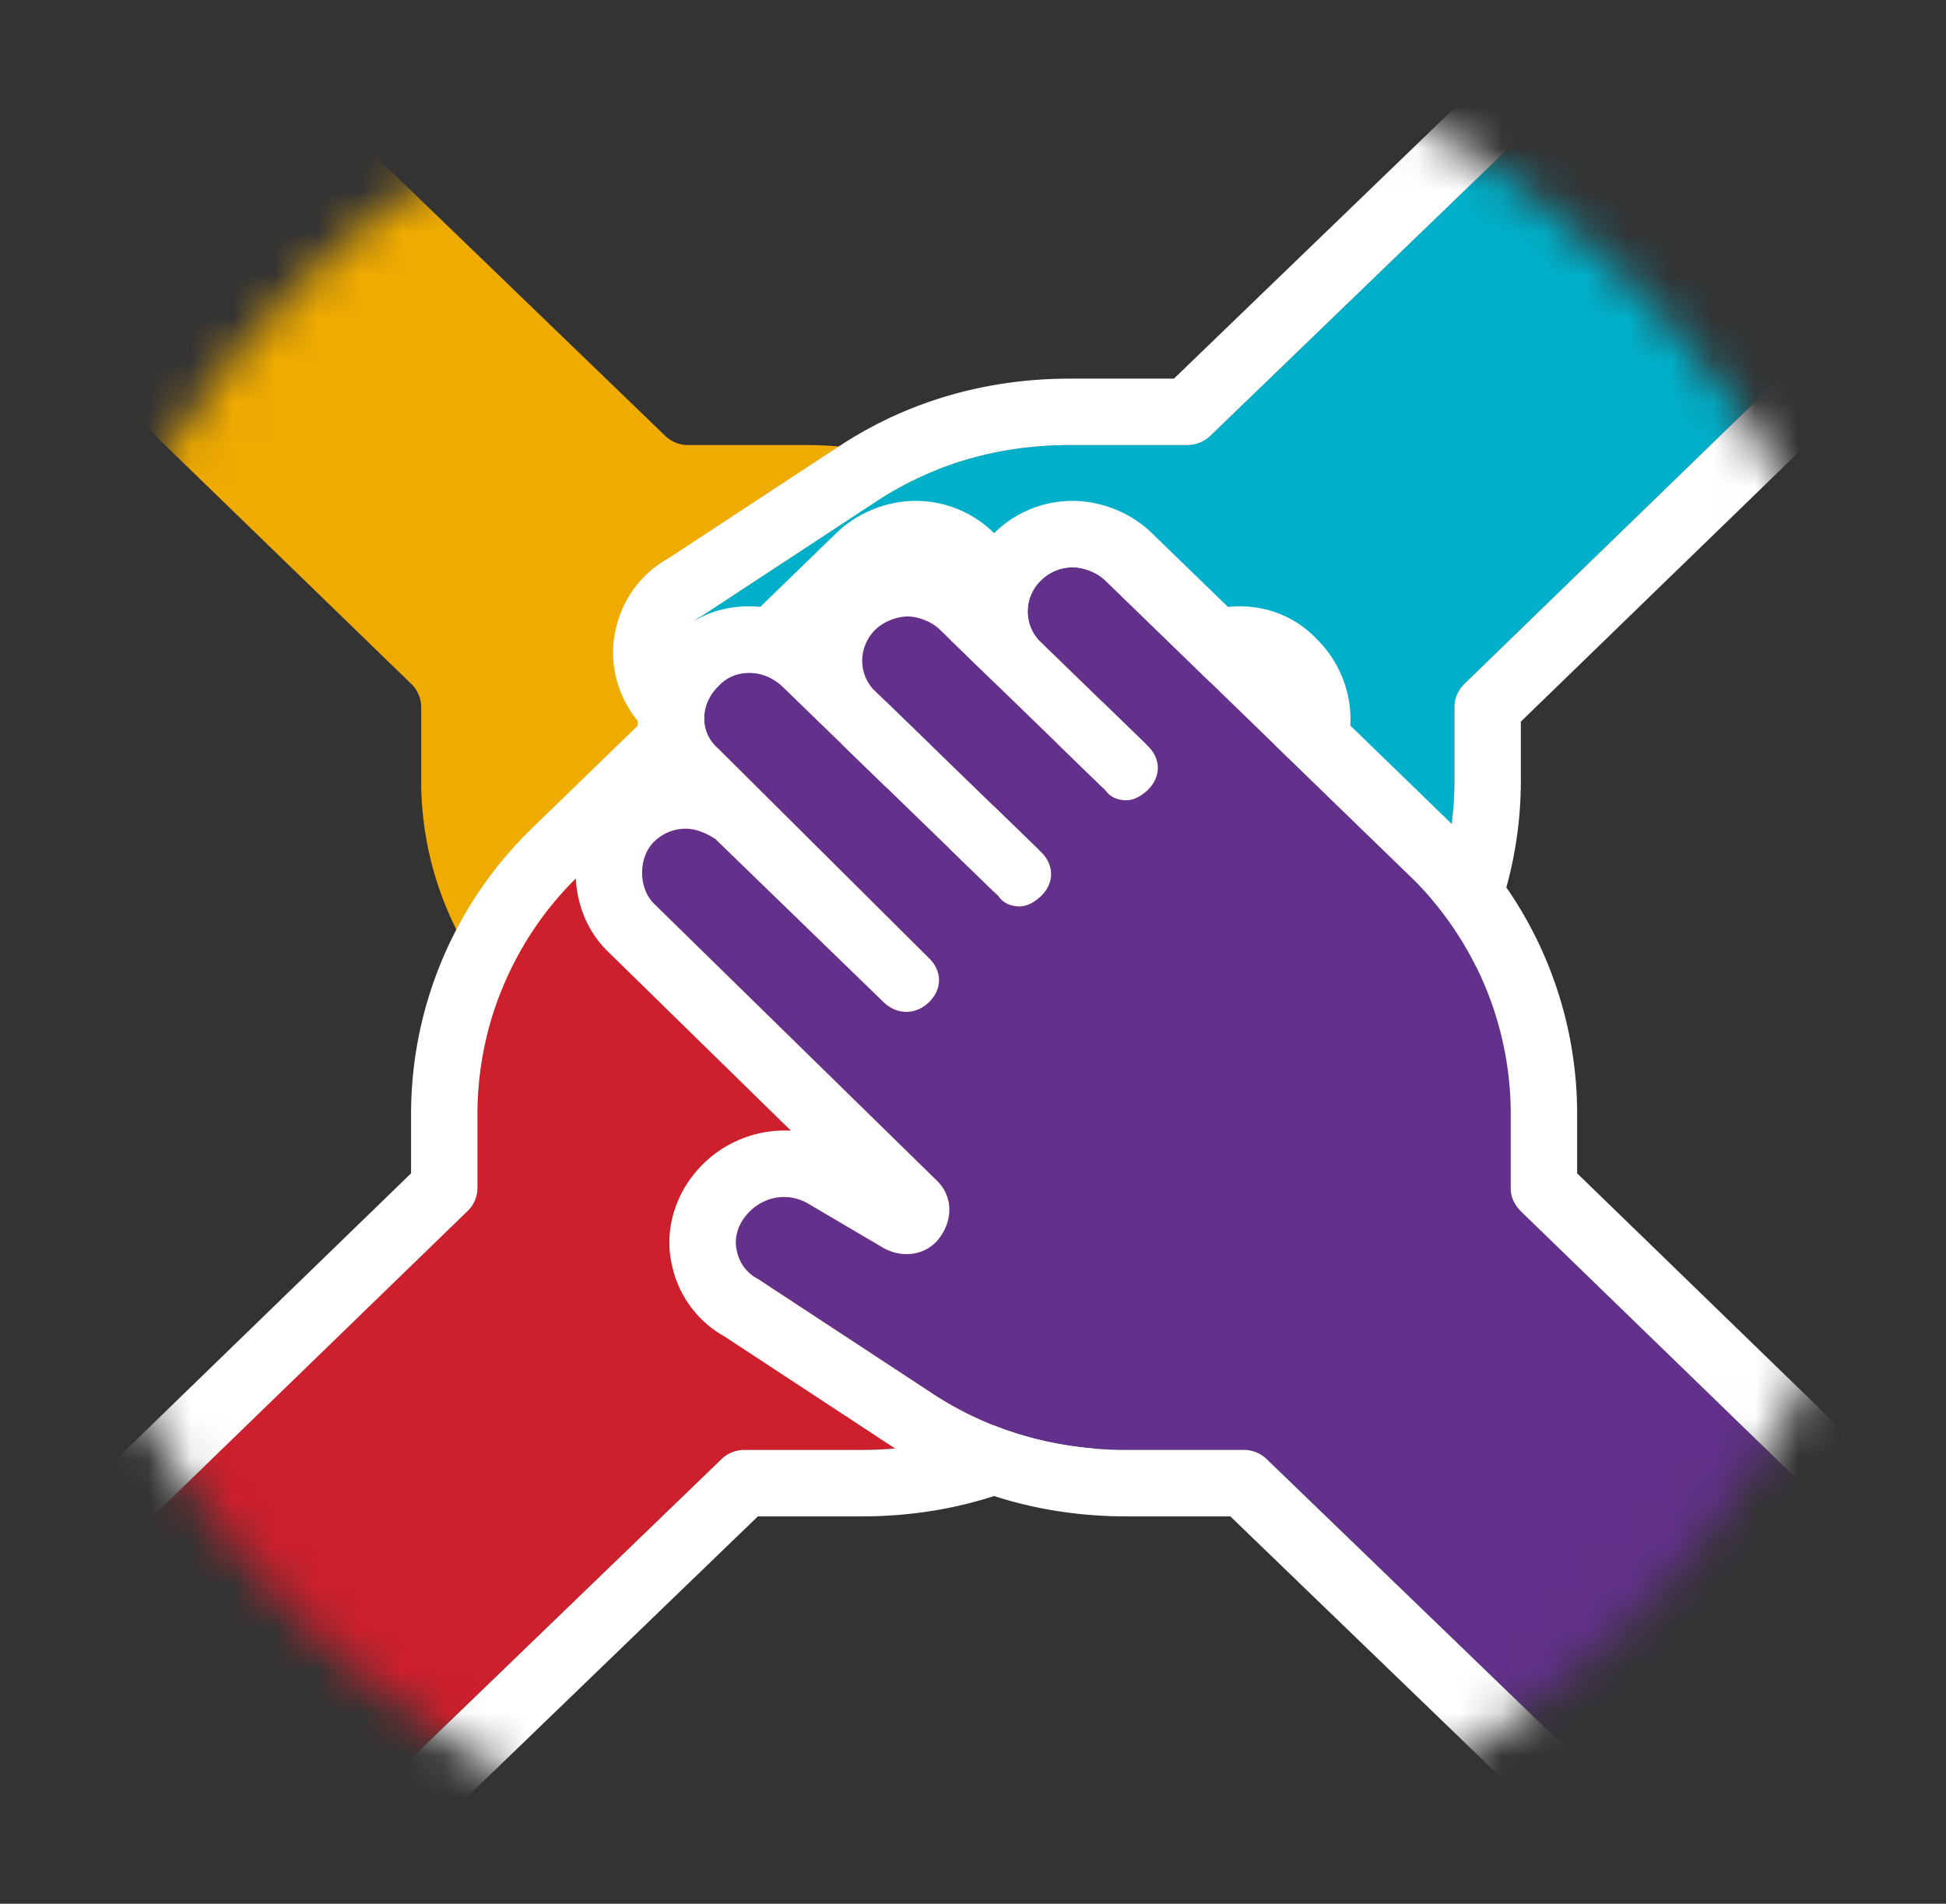
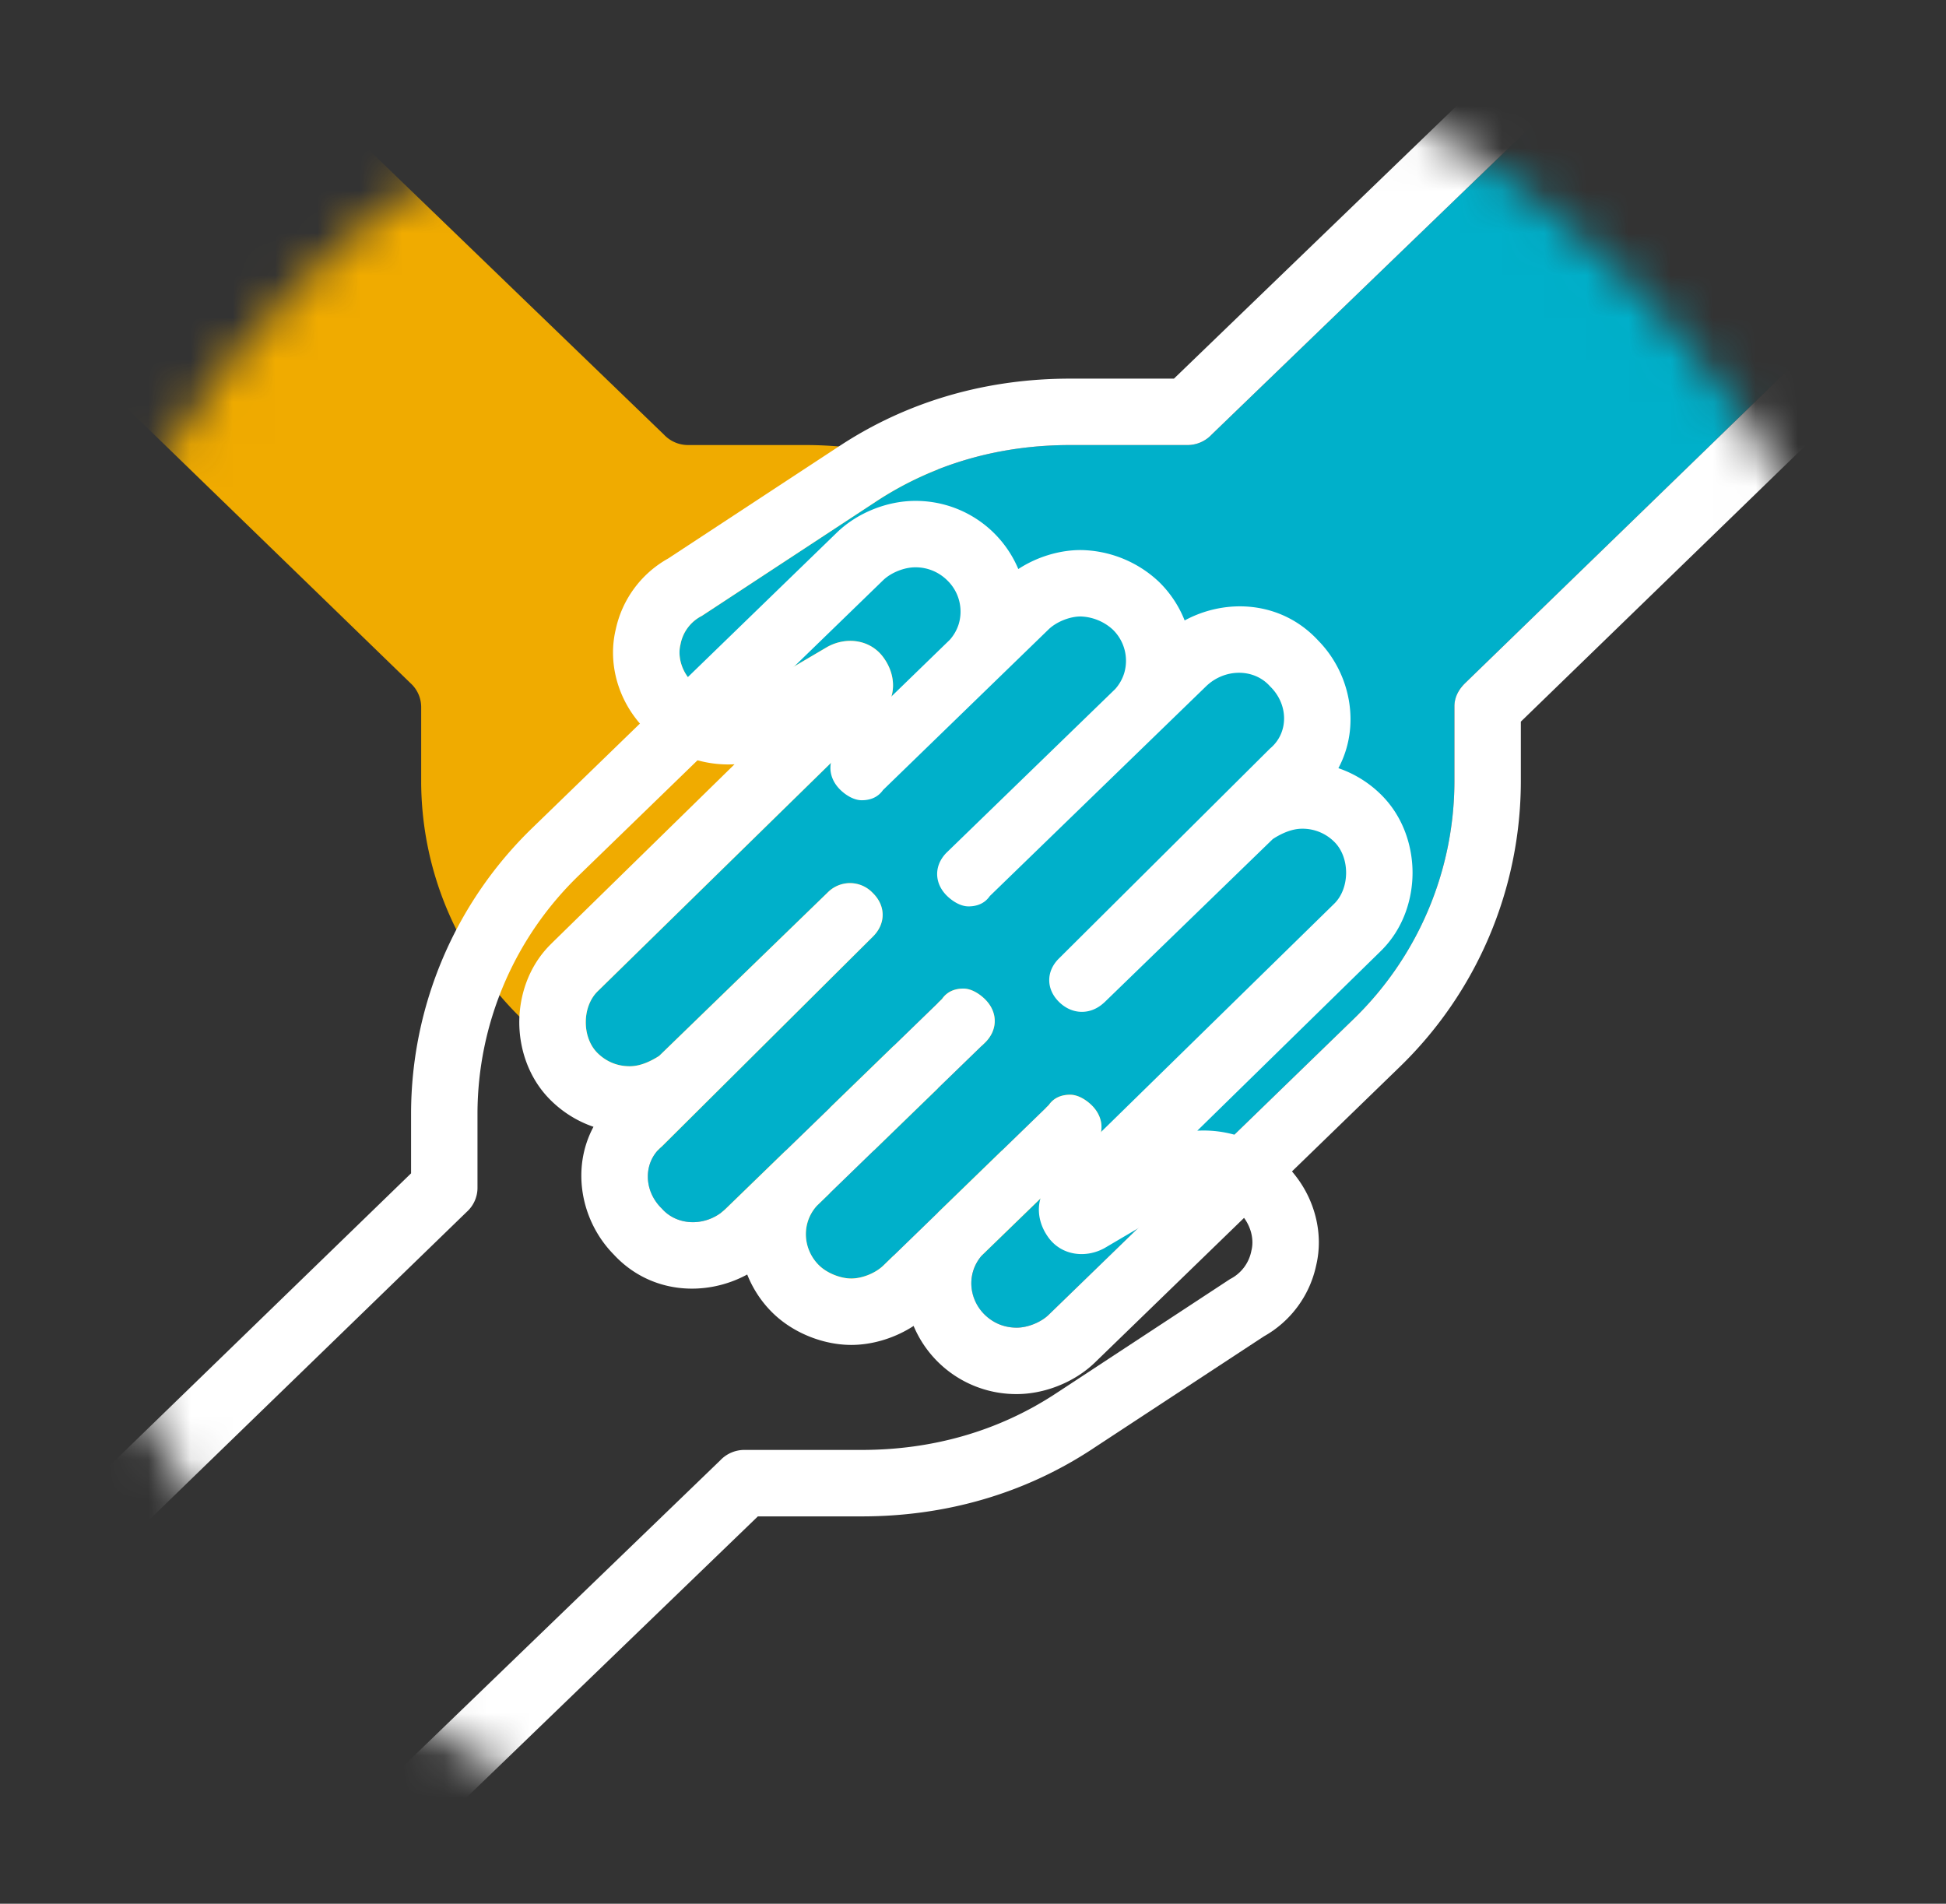
<svg xmlns="http://www.w3.org/2000/svg" width="46" height="45" viewBox="0 0 46 45" fill="none">
  <rect x="0" y="0" width="46" height="45" fill="#333333" stroke="none" />
  <mask id="a" maskUnits="userSpaceOnUse" x="0" y="0" width="46" height="45">
    <path d="M45.133 22.5c0 12.316-9.984 22.3-22.3 22.3S.533 34.816.533 22.5 10.517.2 22.833.2s22.3 9.984 22.3 22.3z" fill="#EEEFF3" />
  </mask>
  <g mask="url(#a)">
    <path d="M.695 6.653a.525.525 0 0 0 0 .759l9.009 8.737a.765.765 0 0 1 .252.55v1.775a7.84 7.84 0 0 0 2.397 5.628l7.191 6.975c.19.184.505.306.757.306.315 0 .568-.122.757-.306.378-.367.442-.979.063-1.407l-2.586-2.508c-.316-.306-.316-.735 0-1.04.126-.123.315-.245.504-.245.19 0 .379.061.505.245l3.911 3.793c.19.183.505.306.757.306s.568-.123.757-.306c.378-.367.442-.98.063-1.407l-3.974-3.855c-.315-.306-.315-.734 0-1.04.126-.122.315-.245.505-.245.189 0 .378.062.504.245l5.11 4.956c.441.428 1.135.428 1.514 0 .441-.428.441-1.101 0-1.468l-4.984-4.956c-.315-.306-.315-.735 0-1.04a.741.741 0 0 1 1.073 0l3.974 3.854c.19.122.441.245.694.245.315 0 .567-.123.757-.306.378-.367.378-1.101 0-1.468l-6.687-6.547c-.378-.367-.378-.918-.063-1.346.316-.428.883-.49 1.325-.245l1.766 1.04c.505.306 1.136.184 1.514-.306.19-.244.252-.55.19-.795a.95.95 0 0 0-.505-.673l-4.1-2.692c-1.389-.918-2.965-1.346-4.606-1.346h-2.775a.782.782 0 0 1-.568-.245L6.69 1.585a.566.566 0 0 0-.782 0L.695 6.654z" fill="#F0AB00" />
    <path d="M43.64 6.653c.216.21.216.55 0 .759l-9.008 8.737a.766.766 0 0 0-.252.55v1.775a7.84 7.84 0 0 1-2.398 5.628l-7.19 6.975c-.19.184-.505.306-.758.306a1.06 1.06 0 0 1-.757-.306 1.014 1.014 0 0 1-.063-1.407l2.587-2.508c.315-.306.315-.735 0-1.04-.127-.123-.316-.245-.505-.245-.19 0-.379.061-.505.245l-3.91 3.793c-.19.183-.505.306-.758.306-.252 0-.567-.123-.757-.306a1.014 1.014 0 0 1-.063-1.407l3.974-3.855c.316-.306.316-.734 0-1.04-.126-.122-.315-.245-.504-.245-.19 0-.379.062-.505.245l-5.11 4.956c-.441.428-1.135.428-1.513 0-.442-.428-.442-1.101 0-1.468l4.983-4.956c.315-.306.315-.735 0-1.04a.741.741 0 0 0-1.072 0l-3.975 3.854c-.189.122-.441.245-.693.245a1.06 1.06 0 0 1-.757-.306c-.379-.367-.379-1.101 0-1.468l6.686-6.547c.379-.367.379-.918.063-1.346-.315-.428-.883-.49-1.324-.245l-1.767 1.04c-.504.306-1.135.184-1.514-.306-.189-.244-.252-.55-.189-.795a.95.95 0 0 1 .505-.673l4.1-2.692c1.388-.918 2.965-1.346 4.605-1.346h2.776a.78.78 0 0 0 .567-.245l9.007-8.69a.566.566 0 0 1 .782 0l5.212 5.068z" fill="#00B0CA" />
    <path fill-rule="evenodd" clip-rule="evenodd" d="M24.791 26.121c.126-.183.316-.244.505-.244.19 0 .378.122.505.244.242.235.298.542.169.81a.818.818 0 0 1-.17.23l-2.586 2.509c-.1.114-.17.241-.21.373-.112.364-.004.765.273 1.034.19.184.442.306.757.306.253 0 .568-.122.757-.306l7.191-6.975a7.842 7.842 0 0 0 2.398-5.628v-1.775c0-.244.126-.428.252-.55l9.008-8.737a.525.525 0 0 0 0-.759l-5.212-5.067a.566.566 0 0 0-.782-.002l-9.007 8.691a.782.782 0 0 1-.567.245h-2.776c-1.64 0-3.217.428-4.605 1.346l-4.1 2.692a.95.95 0 0 0-.505.673c-.063.245 0 .55.19.795.378.49 1.009.612 1.513.306l1.767-1.04c.441-.245 1.009-.183 1.324.245.316.428.316.979-.063 1.346l-6.686 6.546c-.379.368-.379 1.102 0 1.469.189.183.441.306.757.306.239 0 .478-.11.664-.226l.03-.019 3.974-3.854a.844.844 0 0 1 .033-.032.739.739 0 0 1 1.039.032c.315.305.315.734 0 1.04L15.645 27.1c-.442.367-.442 1.04 0 1.469.378.428 1.072.428 1.514 0l5.109-4.956c.126-.183.316-.245.505-.245s.378.123.504.245c.242.235.299.541.17.81a.814.814 0 0 1-.17.23l-3.974 3.855c-.1.114-.17.24-.21.373-.112.363-.004.764.273 1.034.19.183.505.306.757.306.253 0 .568-.123.757-.306l3.911-3.794zm-7.128 4.006c.136.342.343.656.61.915.49.476 1.201.749 1.85.749.497 0 1.03-.16 1.473-.449a2.63 2.63 0 0 0 2.438 1.611c.65 0 1.36-.273 1.85-.748l7.192-6.975a9.412 9.412 0 0 0 2.874-6.756v-1.416l8.783-8.519a2.096 2.096 0 0 0 .002-3.012L39.523.46a2.136 2.136 0 0 0-2.967-.006L27.75 8.95h-2.455c-1.92 0-3.802.503-5.469 1.605l-.002.001-4.032 2.647a2.524 2.524 0 0 0-1.237 1.675c-.18.752.031 1.533.477 2.109a2.746 2.746 0 0 0 2.331 1.079l-4.327 4.236-.003.004c-.556.541-.758 1.258-.758 1.858 0 .6.203 1.32.761 1.861.271.263.606.478.993.61-.533.991-.296 2.231.478 3.018.864.935 2.17 1.009 3.155.474z" fill="#fff" />
-     <path d="M2.026 38.14a.526.526 0 0 1 0-.759l9.009-8.737a.765.765 0 0 0 .252-.55v-1.775a7.84 7.84 0 0 1 2.397-5.628l7.191-6.975c.19-.184.505-.306.757-.306.316 0 .568.122.757.306.379.367.442.979.063 1.407l-2.586 2.508c-.315.306-.315.735 0 1.04.126.123.316.245.505.245s.378-.06.504-.244l3.911-3.794c.19-.183.505-.306.757-.306.253 0 .568.123.757.306.379.367.442.98.063 1.407L22.39 20.14c-.315.306-.315.734 0 1.04.127.122.316.245.505.245.19 0 .379-.062.505-.245l5.11-4.956c.44-.428 1.135-.428 1.513 0 .442.428.442 1.102 0 1.469l-4.983 4.955c-.316.306-.316.735 0 1.04a.741.741 0 0 0 1.072 0l3.974-3.854c.19-.122.442-.245.694-.245.316 0 .568.123.757.306.378.367.378 1.102 0 1.468L24.85 27.91c-.378.367-.378.918-.063 1.346.316.428.883.49 1.325.245l1.766-1.04c.505-.306 1.136-.184 1.514.306.19.244.253.55.19.795a.95.95 0 0 1-.505.673l-4.1 2.692c-1.388.918-2.965 1.346-4.605 1.346h-2.776a.782.782 0 0 0-.567.245l-9.007 8.69a.566.566 0 0 1-.783 0L2.026 38.14z" fill="#CD202C" />
    <path fill-rule="evenodd" clip-rule="evenodd" d="M20.875 18.672c-.126.183-.315.244-.504.244-.19 0-.379-.122-.505-.244-.242-.235-.298-.542-.169-.81a.814.814 0 0 1 .17-.23l2.585-2.509c.101-.114.17-.241.211-.373a1.027 1.027 0 0 0-.274-1.034 1.06 1.06 0 0 0-.757-.306c-.252 0-.567.122-.757.306l-7.19 6.975a7.842 7.842 0 0 0-2.398 5.628v1.775a.766.766 0 0 1-.252.55l-9.008 8.737a.526.526 0 0 0 0 .76l5.211 5.067c.216.21.566.21.783.001l9.006-8.691a.782.782 0 0 1 .568-.245h2.776c1.64 0 3.217-.428 4.605-1.346l4.1-2.692a.95.95 0 0 0 .505-.673c.063-.245 0-.55-.19-.795-.378-.49-1.009-.612-1.514-.306l-1.766 1.04c-.442.245-1.01.183-1.325-.245-.315-.428-.315-.979.063-1.346l6.687-6.546c.378-.367.378-1.102 0-1.469a1.06 1.06 0 0 0-.757-.306c-.24 0-.479.11-.664.226l-.03.02-3.974 3.854a.848.848 0 0 1-.034.03c-.312.275-.734.265-1.038-.03-.316-.306-.316-.735 0-1.04l4.983-4.956c.442-.367.442-1.04 0-1.469-.378-.428-1.072-.428-1.514 0l-5.11 4.956c-.125.183-.315.245-.504.245-.19 0-.378-.123-.505-.245-.242-.235-.298-.541-.169-.81a.82.82 0 0 1 .17-.23l3.973-3.854c.101-.114.17-.242.211-.374a1.027 1.027 0 0 0-.274-1.034 1.182 1.182 0 0 0-.757-.306c-.252 0-.567.123-.757.306l-3.91 3.794zm7.128-4.006a2.619 2.619 0 0 0-.61-.915 2.748 2.748 0 0 0-1.85-.749c-.496 0-1.03.16-1.472.449a2.63 2.63 0 0 0-2.438-1.611c-.65 0-1.36.273-1.851.749l-7.191 6.974a9.412 9.412 0 0 0-2.874 6.756v1.416l-8.784 8.52a2.096 2.096 0 0 0-.001 3.011l5.212 5.068c.823.8 2.14.803 2.967.005l8.804-8.495h2.456c1.919 0 3.802-.504 5.469-1.605l.002-.002 4.032-2.647a2.524 2.524 0 0 0 1.237-1.675c.18-.752-.032-1.532-.477-2.109a2.746 2.746 0 0 0-2.332-1.079l4.327-4.236.004-.004c.556-.541.757-1.258.757-1.857 0-.601-.202-1.32-.76-1.862a2.65 2.65 0 0 0-.993-.61c.532-.991.296-2.231-.478-3.018-.864-.935-2.17-1.008-3.156-.474z" fill="#fff" />
-     <path d="M44.972 38.14a.526.526 0 0 0 0-.759l-9.009-8.737a.765.765 0 0 1-.252-.55v-1.775a7.84 7.84 0 0 0-2.397-5.628l-7.192-6.975a1.182 1.182 0 0 0-.756-.306 1.06 1.06 0 0 0-.757.306 1.014 1.014 0 0 0-.064 1.407l2.587 2.508c.315.306.315.735 0 1.04-.126.123-.316.245-.505.245-.19 0-.378-.06-.505-.244l-3.91-3.794a1.183 1.183 0 0 0-.757-.306c-.253 0-.568.123-.757.306a1.014 1.014 0 0 0-.064 1.407l3.975 3.855c.315.306.315.734 0 1.04-.127.122-.316.245-.505.245-.19 0-.378-.062-.505-.245l-5.11-4.956c-.44-.428-1.135-.428-1.513 0-.442.428-.442 1.102 0 1.469l4.983 4.955c.316.306.316.735 0 1.04a.741.741 0 0 1-1.072 0l-3.974-3.854c-.19-.122-.442-.245-.694-.245a1.06 1.06 0 0 0-.757.306c-.379.367-.379 1.102 0 1.468l6.686 6.547c.379.367.379.918.064 1.346-.316.428-.884.49-1.325.245l-1.766-1.04c-.505-.306-1.136-.184-1.514.306-.19.244-.253.55-.19.795a.95.95 0 0 0 .505.673l4.1 2.692c1.388.918 2.965 1.346 4.605 1.346h2.776c.189 0 .378.061.568.245l9.006 8.69a.566.566 0 0 0 .783 0l5.212-5.068z" fill="#62318B" />
-     <path fill-rule="evenodd" clip-rule="evenodd" d="M26.123 18.672c.126.183.315.244.504.244.19 0 .379-.122.505-.244.242-.235.298-.542.169-.81a.818.818 0 0 0-.17-.23l-2.585-2.509a1.01 1.01 0 0 1-.211-.373 1.028 1.028 0 0 1 .274-1.034c.189-.184.441-.306.757-.306.252 0 .567.122.757.306l7.19 6.975a7.842 7.842 0 0 1 2.398 5.628v1.775c0 .244.126.428.252.55l9.008 8.737c.216.21.216.55 0 .76l-5.211 5.067a.566.566 0 0 1-.783.001l-9.006-8.691a.782.782 0 0 0-.568-.245h-2.776c-1.64 0-3.217-.428-4.605-1.346l-4.1-2.692a.95.95 0 0 1-.505-.673c-.063-.245 0-.55.19-.795.378-.49 1.009-.612 1.514-.306l1.766 1.04c.441.245 1.01.183 1.325-.245.315-.428.315-.979-.064-1.346l-6.686-6.546c-.378-.367-.378-1.102 0-1.469a1.06 1.06 0 0 1 .757-.306c.24 0 .479.11.664.226l.03.02 3.974 3.854a.844.844 0 0 0 .033.03c.313.275.735.265 1.04-.03.315-.306.315-.735 0-1.04l-4.984-4.956c-.442-.367-.442-1.04 0-1.469.378-.428 1.072-.428 1.514 0l5.11 4.956c.125.183.315.245.504.245.19 0 .379-.123.505-.245.242-.235.298-.541.168-.81a.816.816 0 0 0-.168-.23l-3.974-3.854a1.017 1.017 0 0 1-.211-.374 1.027 1.027 0 0 1 .274-1.034c.189-.183.504-.306.757-.306.252 0 .567.123.757.306l3.91 3.794zm-7.128-4.006a2.62 2.62 0 0 1 .61-.915 2.748 2.748 0 0 1 1.85-.749c.496 0 1.03.16 1.472.449a2.63 2.63 0 0 1 2.438-1.611c.65 0 1.36.273 1.85.749l7.192 6.974a9.412 9.412 0 0 1 2.874 6.756v1.416l8.784 8.52c.851.825.852 2.184.001 3.011l-5.212 5.068c-.823.8-2.14.803-2.967.005l-8.804-8.495h-2.456c-1.919 0-3.802-.504-5.469-1.605l-.002-.002-4.032-2.647a2.524 2.524 0 0 1-1.237-1.675c-.18-.752.032-1.532.477-2.109a2.746 2.746 0 0 1 2.332-1.079l-4.327-4.236a.127.127 0 0 1-.004-.004c-.556-.541-.757-1.258-.757-1.857 0-.601.202-1.32.76-1.862a2.65 2.65 0 0 1 .993-.61c-.532-.991-.296-2.231.478-3.018.864-.935 2.17-1.008 3.156-.474z" fill="#fff" />
  </g>
</svg>